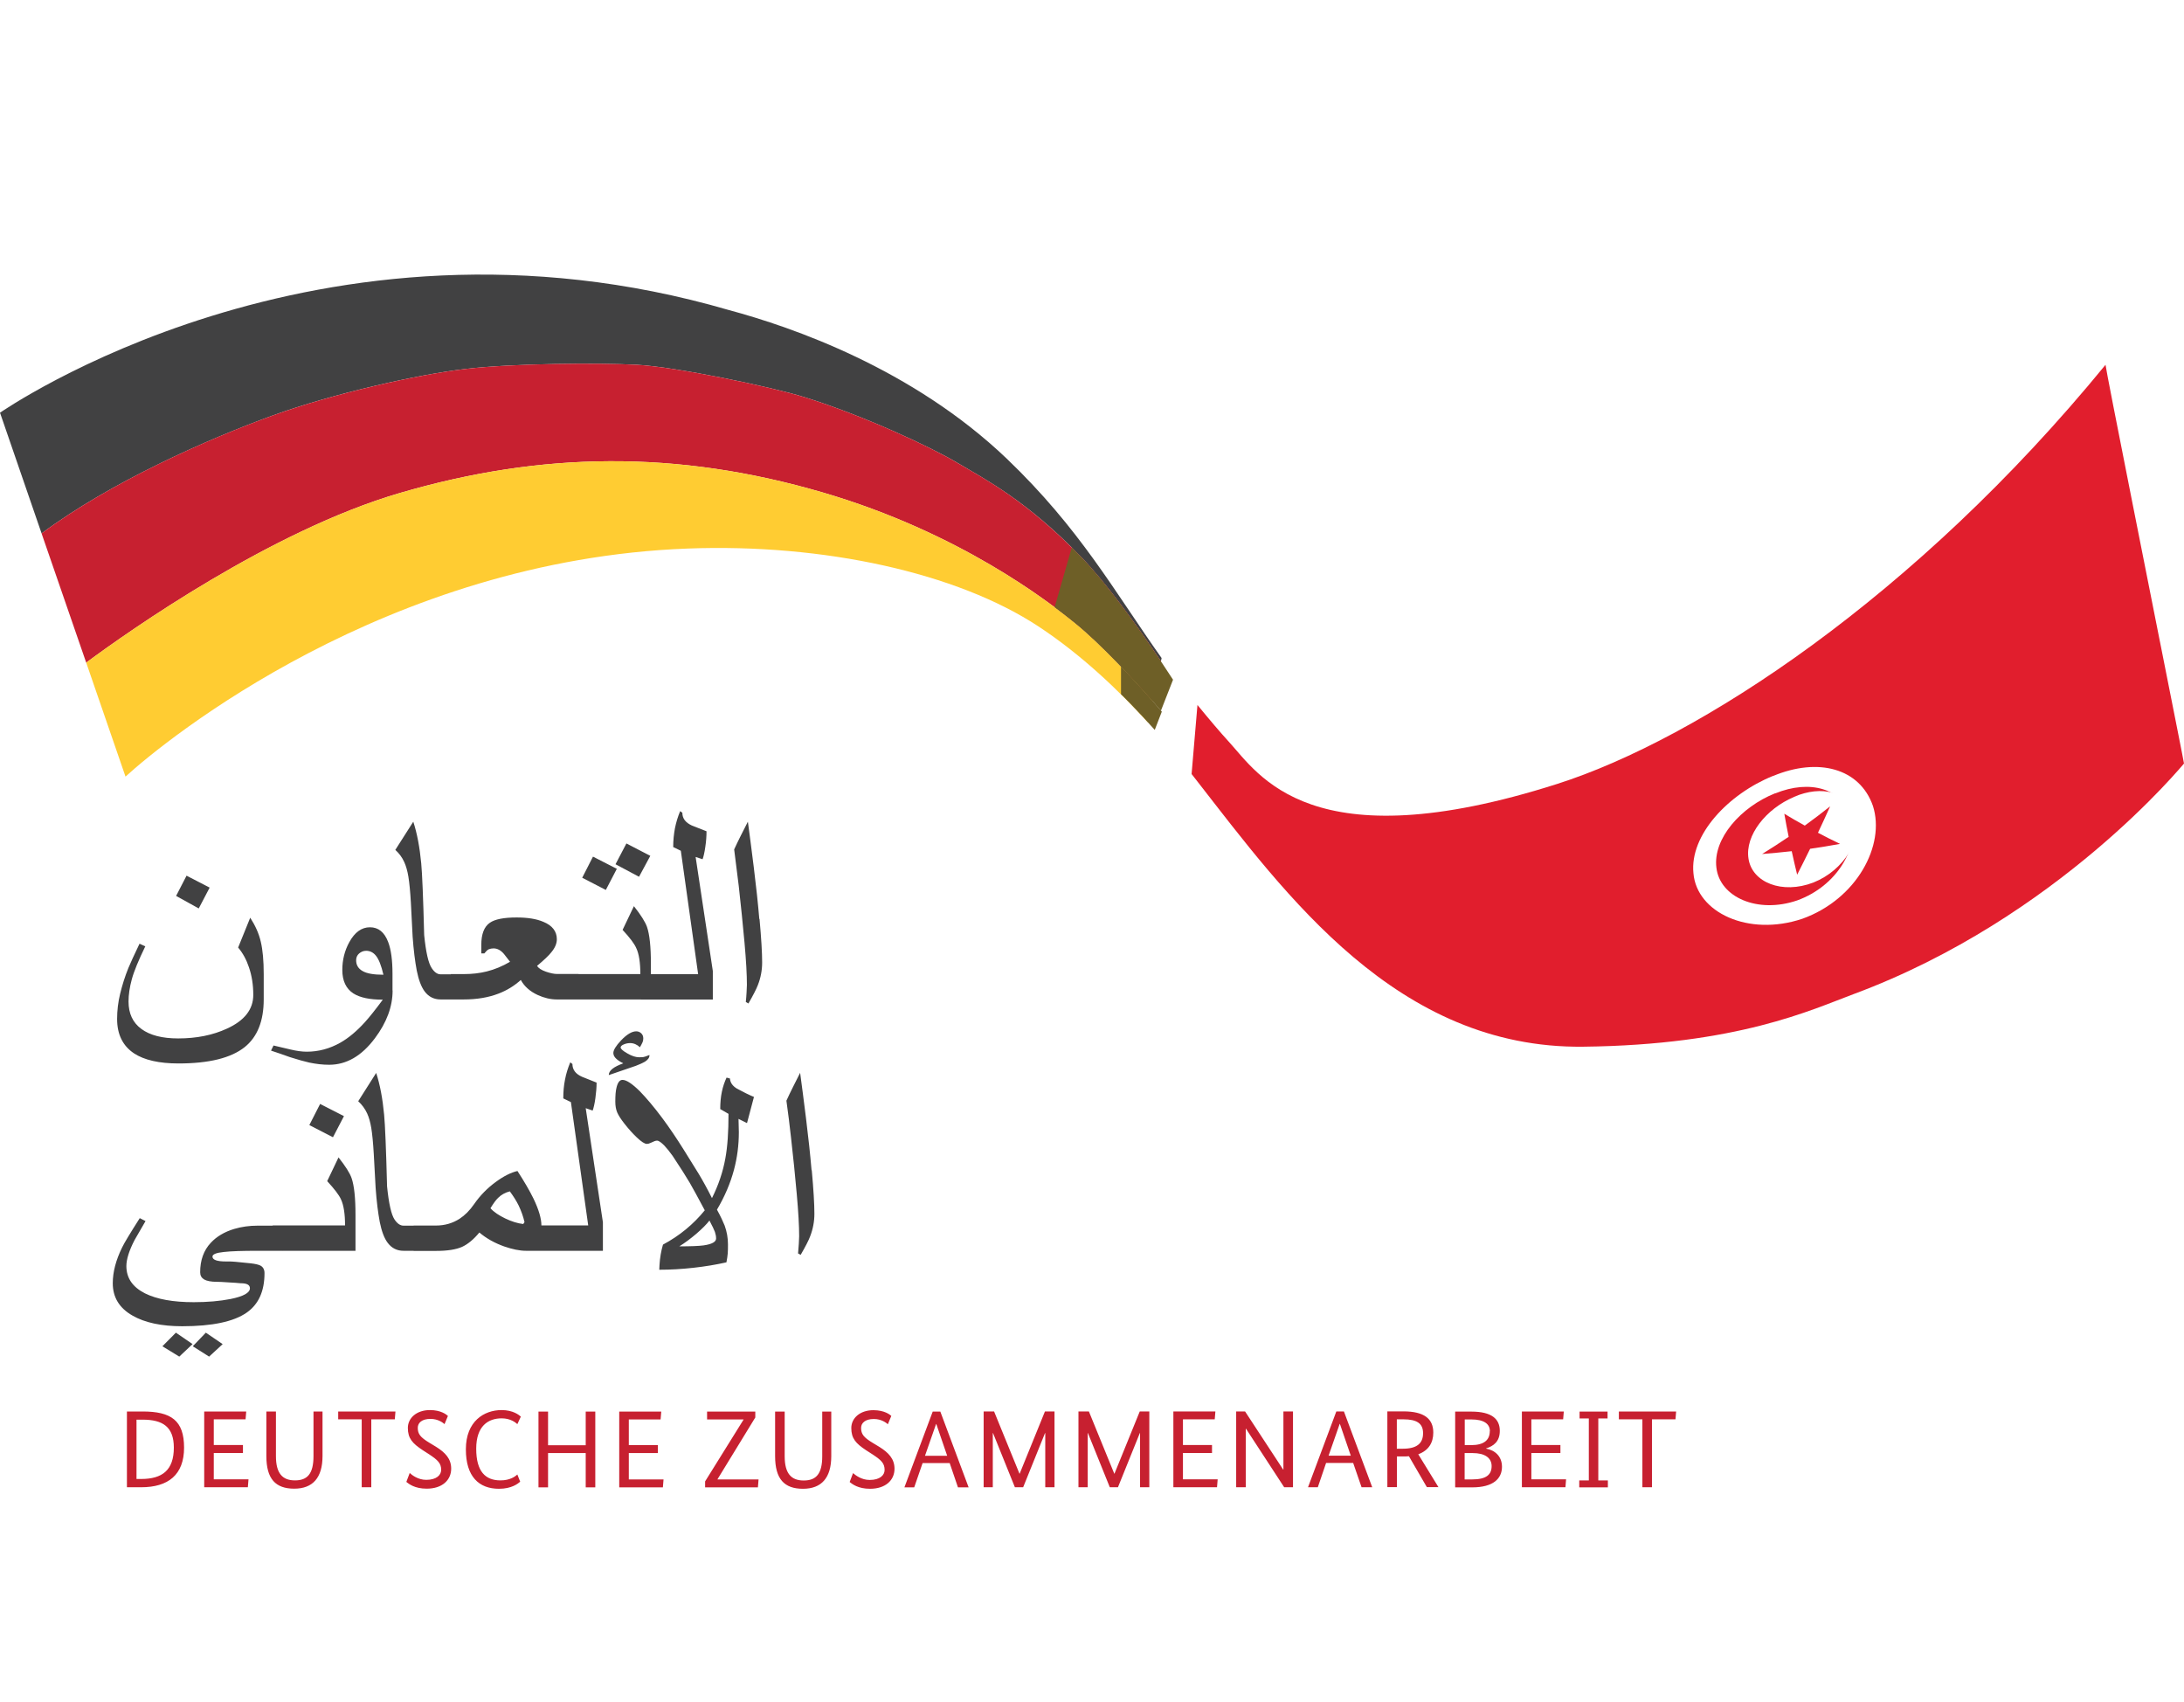
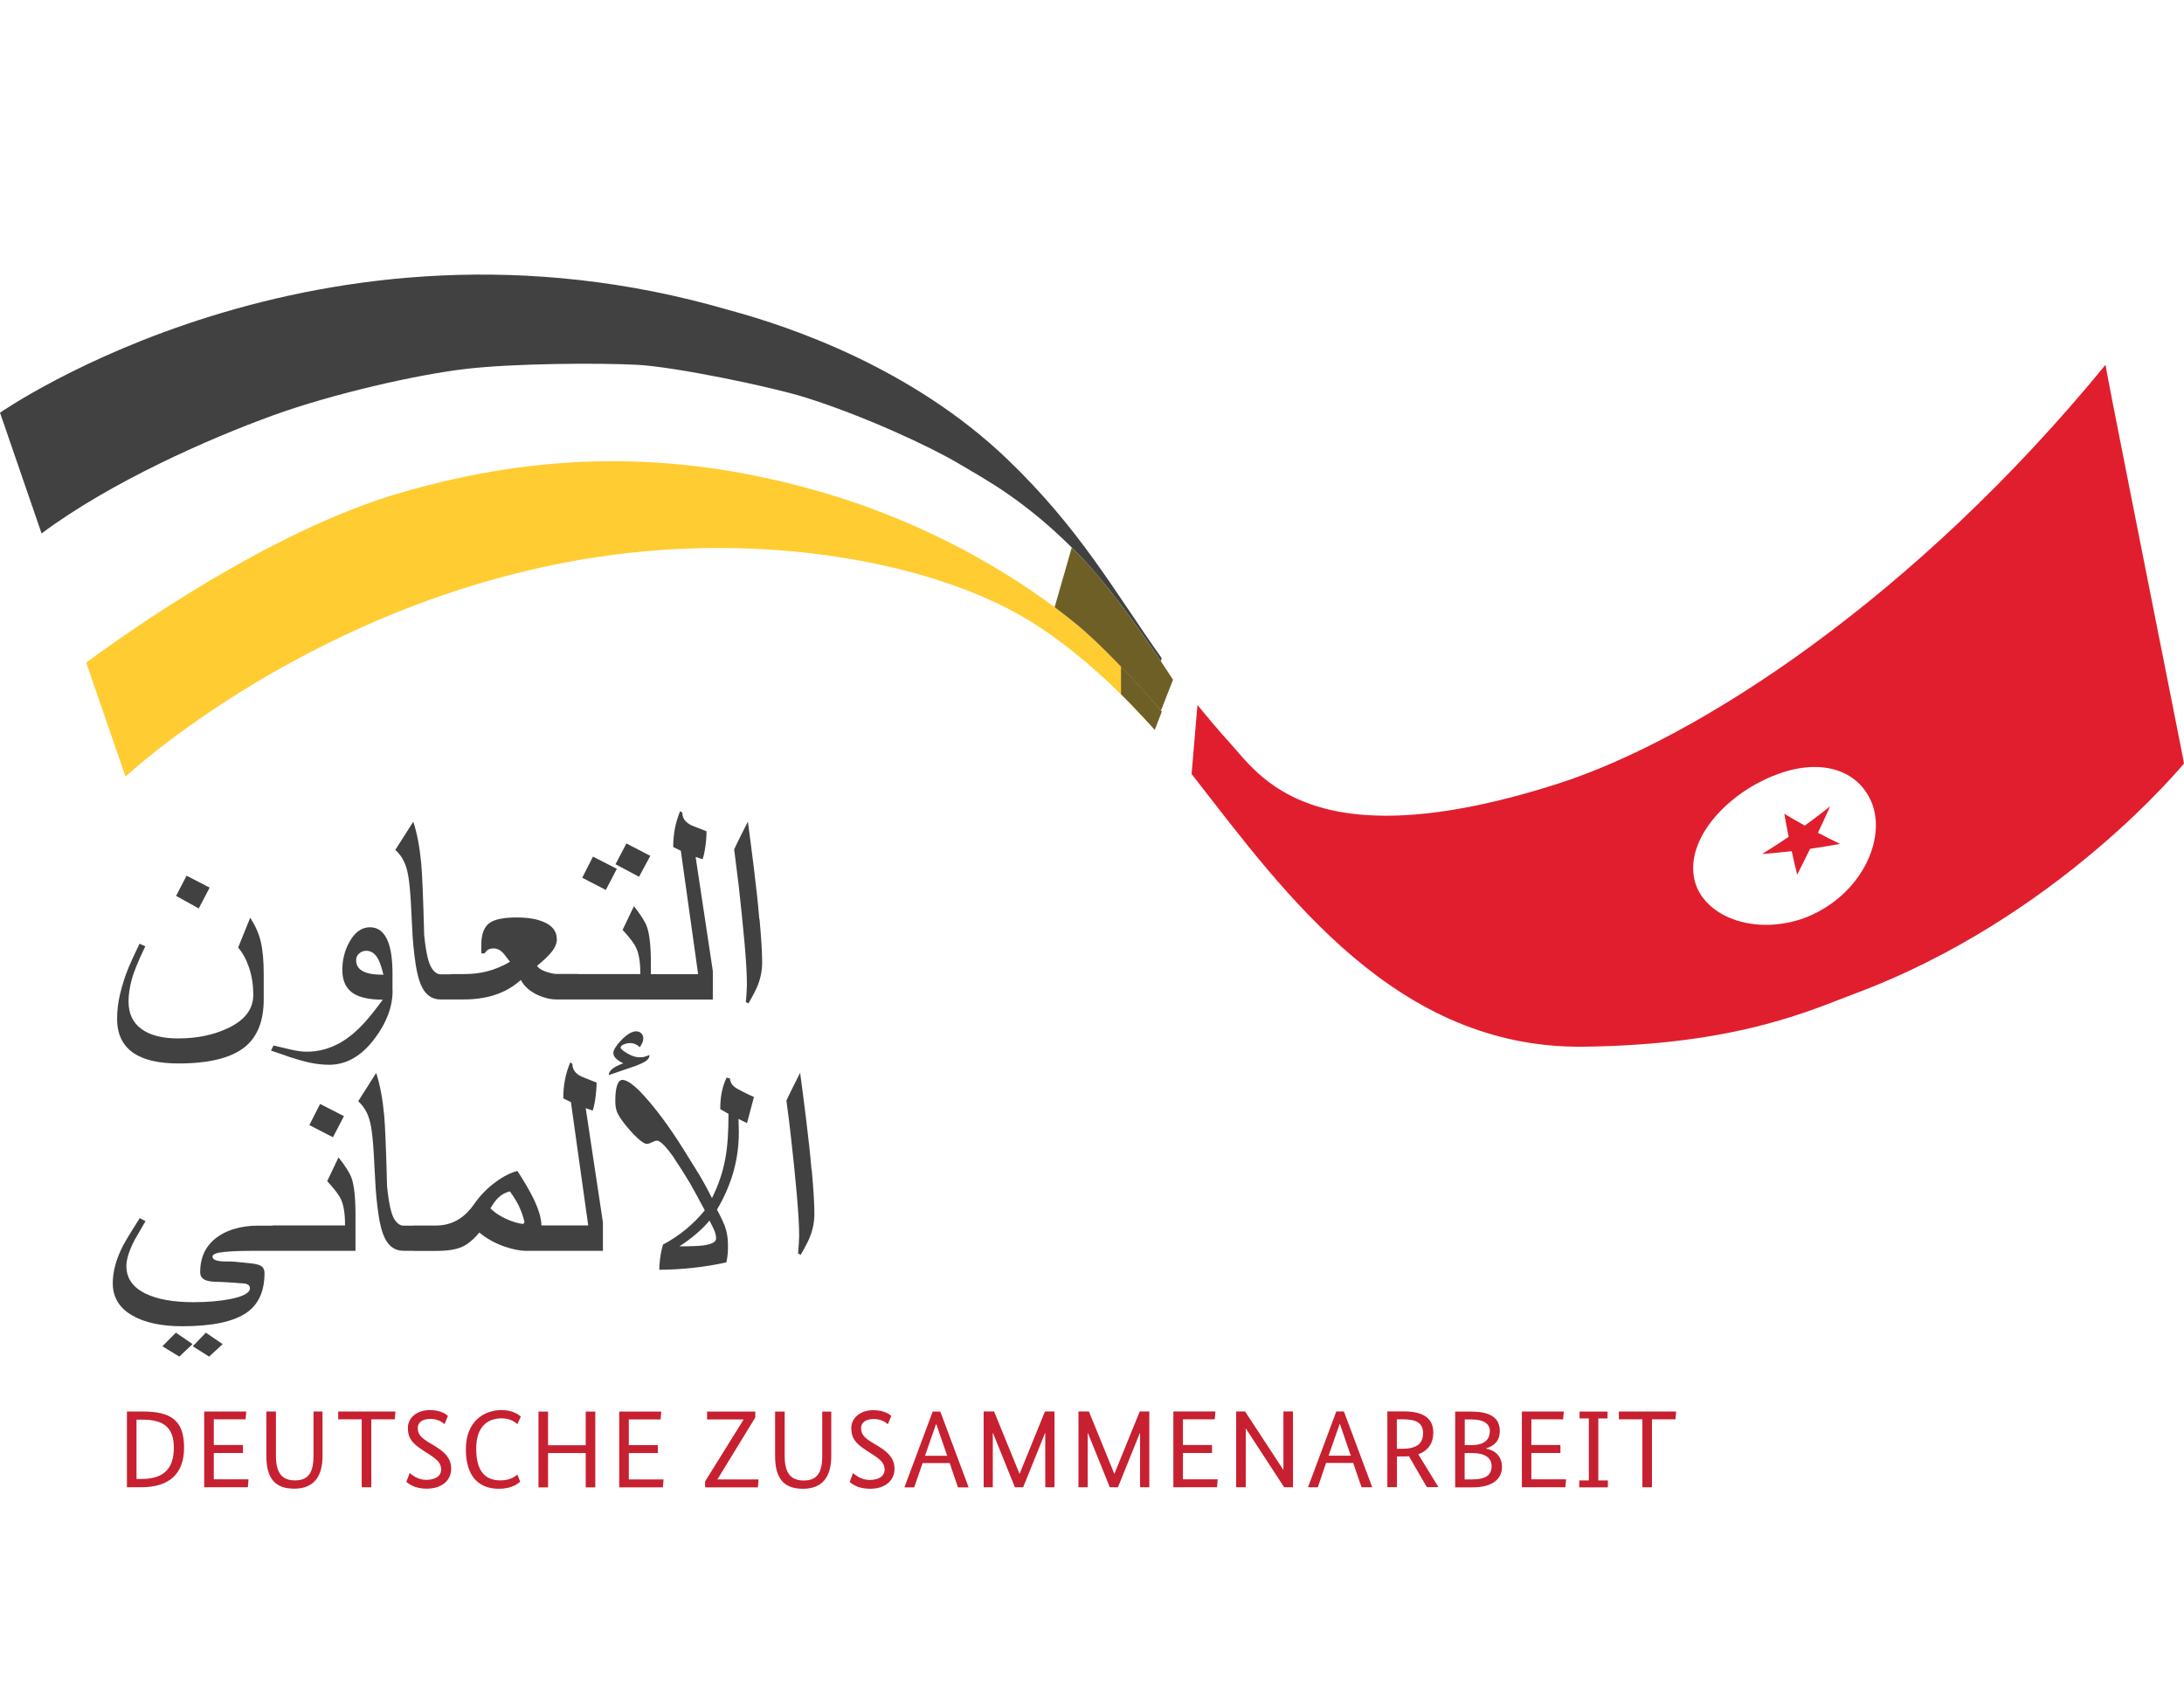
<svg xmlns="http://www.w3.org/2000/svg" xmlns:xlink="http://www.w3.org/1999/xlink" id="Layer_1" viewBox="0 0 200.65 156.34">
  <defs>
    <style>.cls-1{fill:url(#linear-gradient-4);}.cls-1,.cls-2,.cls-3,.cls-4,.cls-5,.cls-6,.cls-7,.cls-8,.cls-9,.cls-10,.cls-11,.cls-12{fill-rule:evenodd;}.cls-13{fill:#fff;}.cls-2{fill:url(#linear-gradient);}.cls-2,.cls-7,.cls-8,.cls-10,.cls-11{mix-blend-mode:multiply;}.cls-14{filter:url(#luminosity-noclip-7);}.cls-15{filter:url(#luminosity-noclip-5);}.cls-16{mask:url(#mask-2);}.cls-17{clip-path:url(#clippath-2);}.cls-18,.cls-12{fill:#c72030;}.cls-3{fill:url(#linear-gradient-2);}.cls-19{mask:url(#mask-3);}.cls-4{fill:url(#linear-gradient-9);}.cls-20{mask:url(#mask-9);}.cls-5{fill:url(#linear-gradient-6);}.cls-21{clip-path:url(#clippath-1);}.cls-6,.cls-22{fill:#414142;}.cls-23{mask:url(#mask-5);}.cls-7{fill:url(#linear-gradient-3);}.cls-8{fill:url(#linear-gradient-5);}.cls-9{fill:#ffcc32;}.cls-24{filter:url(#luminosity-noclip-9);}.cls-25{mask:url(#mask-8);}.cls-26{mask:url(#mask-4);}.cls-27{clip-path:url(#clippath);}.cls-28{fill:#e11e2d;}.cls-29{clip-rule:evenodd;fill:none;}.cls-30{mask:url(#mask-6);}.cls-31{clip-path:url(#clippath-3);}.cls-10{fill:url(#linear-gradient-8);}.cls-11{fill:url(#linear-gradient-7);}.cls-32{filter:url(#luminosity-noclip);}.cls-33{mask:url(#mask-1);}.cls-34{mask:url(#mask);}.cls-35{mask:url(#mask-7);}.cls-36{fill:#6e5f27;}.cls-37{filter:url(#luminosity-noclip-3);}</style>
    <clipPath id="clippath">
      <path class="cls-29" d="m99.33,51.17c2.65,2.75,5.89,7.34,8.44,11.27l.14-.35c-5.02-6.78-8.08-12.94-15.42-19.96-8.66-8.26-19.68-12.07-25.52-13.64C29.21,17.49.16,37.83,0,37.91c1.27,3.7,2.55,7.39,3.82,11.09,6.33-4.71,15.29-8.68,21.31-10.86,5.45-1.97,13.22-3.74,17.66-4.25,4.44-.52,12.24-.56,15.75-.38,3.5.19,12.29,2.01,15.42,2.99,5.37,1.68,11.5,4.53,14.02,6.03,2.52,1.5,6.36,3.46,11.35,8.64Z" />
    </clipPath>
    <filter id="luminosity-noclip" x="51.55" y="13.76" width="66.37" height="84.15" color-interpolation-filters="sRGB" filterUnits="userSpaceOnUse" />
    <filter id="luminosity-noclip-2" x="51.55" y="-8274.64" width="66.37" height="32766" color-interpolation-filters="sRGB" filterUnits="userSpaceOnUse" />
    <mask id="mask-1" x="51.55" y="-8274.64" width="66.37" height="32766" maskUnits="userSpaceOnUse" />
    <linearGradient id="linear-gradient" x1="-60.89" y1="-38.82" x2="-42.68" y2="-43.73" gradientTransform="translate(9.49 -50.46) rotate(-158.75) scale(2 1.8)" gradientUnits="userSpaceOnUse">
      <stop offset="0" stop-color="#fff" />
      <stop offset=".09" stop-color="#f8f8f8" />
      <stop offset=".22" stop-color="#e4e4e4" />
      <stop offset=".37" stop-color="#c5c5c5" />
      <stop offset=".54" stop-color="#999" />
      <stop offset=".73" stop-color="#606060" />
      <stop offset=".92" stop-color="#1d1d1d" />
      <stop offset="1" stop-color="#000" />
    </linearGradient>
    <mask id="mask" x="51.55" y="13.76" width="66.37" height="84.15" maskUnits="userSpaceOnUse">
      <g class="cls-32">
        <g class="cls-33">
          <polygon class="cls-2" points="117.91 36.61 59.41 13.76 51.55 81.37 94.07 97.91 117.91 36.61" />
        </g>
      </g>
    </mask>
    <linearGradient id="linear-gradient-2" x1="-60.89" y1="-38.82" x2="-42.68" y2="-43.73" gradientTransform="translate(9.49 -50.46) rotate(-158.75) scale(2 1.8)" gradientUnits="userSpaceOnUse">
      <stop offset="0" stop-color="#6e5f27" />
      <stop offset=".28" stop-color="#675a2b" />
      <stop offset=".69" stop-color="#534d36" />
      <stop offset="1" stop-color="#414142" />
    </linearGradient>
    <clipPath id="clippath-1">
      <path class="cls-29" d="m106.66,65.28l1.11-2.84c-2.55-3.93-5.79-8.52-8.44-11.27-5-5.18-8.83-7.15-11.35-8.64-2.52-1.5-8.64-4.35-14.02-6.03-3.13-.98-11.91-2.8-15.42-2.99-3.51-.19-11.31-.14-15.75.38-4.44.51-12.21,2.28-17.66,4.25-6.02,2.17-14.98,6.15-21.31,10.86,1.37,3.96,2.73,7.91,4.1,11.87,4-2.96,16.97-12.1,28.74-15.56,13.08-3.84,25.55-3.98,38.9-.08,12.59,3.68,20.74,10.01,23.21,12.01,2.31,1.87,5.56,5.33,7.89,8.05Z" />
    </clipPath>
    <filter id="luminosity-noclip-3" x="45.01" y=".11" width="66.37" height="84.15" color-interpolation-filters="sRGB" filterUnits="userSpaceOnUse" />
    <filter id="luminosity-noclip-4" x="45.01" y="-8274.64" width="66.37" height="32766" color-interpolation-filters="sRGB" filterUnits="userSpaceOnUse" />
    <mask id="mask-3" x="45.01" y="-8274.64" width="66.37" height="32766" maskUnits="userSpaceOnUse" />
    <linearGradient id="linear-gradient-3" x1="-55.37" y1="-33.06" x2="-37.16" y2="-37.96" xlink:href="#linear-gradient" />
    <mask id="mask-2" x="45.01" y=".11" width="66.37" height="84.15" maskUnits="userSpaceOnUse">
      <g class="cls-37">
        <g class="cls-19">
          <polygon class="cls-7" points="111.38 22.95 52.87 .11 45.01 67.72 87.53 84.26 111.38 22.95" />
        </g>
      </g>
    </mask>
    <linearGradient id="linear-gradient-4" x1="-55.37" y1="-33.06" x2="-37.16" y2="-37.96" gradientTransform="translate(9.49 -50.46) rotate(-158.75) scale(2 1.8)" gradientUnits="userSpaceOnUse">
      <stop offset="0" stop-color="#6e5f27" />
      <stop offset=".18" stop-color="#745a27" />
      <stop offset=".44" stop-color="#884c29" />
      <stop offset=".74" stop-color="#a7362c" />
      <stop offset="1" stop-color="#c72030" />
    </linearGradient>
    <clipPath id="clippath-2">
      <path class="cls-29" d="m106.09,67.05l.65-1.68c-2.33-2.74-5.63-6.25-7.97-8.15-2.47-2-10.62-8.33-23.21-12.01-13.35-3.9-25.82-3.76-38.9.08-11.77,3.46-24.74,12.6-28.74,15.56,1.2,3.49,2.41,6.98,3.61,10.47,3.74-3.42,24.01-19.92,51.66-20.95,12.49-.47,24.73,2.23,32.21,7.15,4.32,2.85,7.98,6.47,10.68,9.52Z" />
    </clipPath>
    <filter id="luminosity-noclip-5" x="55.17" y="25.14" width="57.71" height="73.17" color-interpolation-filters="sRGB" filterUnits="userSpaceOnUse" />
    <filter id="luminosity-noclip-6" x="55.17" y="-8274.64" width="57.71" height="32766" color-interpolation-filters="sRGB" filterUnits="userSpaceOnUse" />
    <mask id="mask-5" x="55.17" y="-8274.64" width="57.71" height="32766" maskUnits="userSpaceOnUse" />
    <linearGradient id="linear-gradient-5" x1="-60.77" y1="-42.17" x2="-44.94" y2="-46.44" xlink:href="#linear-gradient" />
    <mask id="mask-4" x="55.17" y="25.14" width="57.71" height="73.17" maskUnits="userSpaceOnUse">
      <g class="cls-15">
        <g class="cls-23">
          <polygon class="cls-8" points="112.88 45 62.02 25.14 55.17 83.93 92.15 98.31 112.88 45" />
        </g>
      </g>
    </mask>
    <linearGradient id="linear-gradient-6" x1="-60.77" y1="-42.17" x2="-44.94" y2="-46.44" gradientTransform="translate(9.49 -50.46) rotate(-158.75) scale(2 1.8)" gradientUnits="userSpaceOnUse">
      <stop offset="0" stop-color="#6e5f27" />
      <stop offset=".13" stop-color="#746427" />
      <stop offset=".32" stop-color="#887228" />
      <stop offset=".54" stop-color="#a78a2b" />
      <stop offset=".78" stop-color="#d3aa2e" />
      <stop offset="1" stop-color="#ffcc32" />
    </linearGradient>
    <clipPath id="clippath-3">
      <path class="cls-29" d="m198.44,58.95c-.82-4.11-1.75-8.79-2.58-13.01-1.32-6.66-2.4-12.16-2.42-12.43-17.48,21.36-37.46,34.38-50.37,38.5-22.71,7.24-27.43-.89-30.18-3.88-1.5-1.64-4.05-4.75-5.81-7.13l-1.85,5.13c1.73,1.74,4.1,4.78,4.69,5.54,8.2,10.52,18.43,24.68,35.54,24.48,14.17-.16,20.99-3.4,24.83-4.83,18.81-6.98,30.33-21.18,30.36-21.18-.01-.14-.99-5.04-2.21-11.2Z" />
    </clipPath>
    <filter id="luminosity-noclip-7" x="96.87" y="27.3" width="65.6" height="83.55" color-interpolation-filters="sRGB" filterUnits="userSpaceOnUse" />
    <filter id="luminosity-noclip-8" x="96.87" y="-8274.64" width="65.6" height="32766" color-interpolation-filters="sRGB" filterUnits="userSpaceOnUse" />
    <mask id="mask-7" x="96.87" y="-8274.64" width="65.6" height="32766" maskUnits="userSpaceOnUse" />
    <linearGradient id="linear-gradient-7" x1="-86.94" y1="-5.36" x2="-63.4" y2="-14.4" gradientTransform="translate(269.11 137.74) rotate(20.28) scale(2 1.8)" gradientUnits="userSpaceOnUse">
      <stop offset="0" stop-color="#fff" />
      <stop offset=".12" stop-color="#fbfbfb" />
      <stop offset=".24" stop-color="#efefef" />
      <stop offset=".36" stop-color="#dcdcdc" />
      <stop offset=".47" stop-color="#c1c1c1" />
      <stop offset=".58" stop-color="#9e9e9e" />
      <stop offset=".7" stop-color="#737373" />
      <stop offset=".81" stop-color="#404040" />
      <stop offset=".92" stop-color="#070707" />
      <stop offset=".93" stop-color="#000" />
    </linearGradient>
    <mask id="mask-6" x="96.87" y="27.3" width="65.6" height="83.55" maskUnits="userSpaceOnUse">
      <g class="cls-14">
        <g class="cls-35">
          <polygon class="cls-11" points="96.87 89 155.74 110.85 162.46 43.12 119.66 27.3 96.87 89" />
        </g>
      </g>
    </mask>
    <filter id="luminosity-noclip-9" x="96.87" y="27.3" width="64.96" height="82.6" color-interpolation-filters="sRGB" filterUnits="userSpaceOnUse" />
    <filter id="luminosity-noclip-10" x="96.87" y="-8274.64" width="64.96" height="32766" color-interpolation-filters="sRGB" filterUnits="userSpaceOnUse" />
    <mask id="mask-9" x="96.87" y="-8274.64" width="64.96" height="32766" maskUnits="userSpaceOnUse" />
    <linearGradient id="linear-gradient-8" x1="-87.09" y1="-5.58" x2="-63.78" y2="-14.53" xlink:href="#linear-gradient-7" />
    <mask id="mask-8" x="96.87" y="27.3" width="64.96" height="82.6" maskUnits="userSpaceOnUse">
      <g class="cls-24">
        <g class="cls-20">
          <polygon class="cls-10" points="96.87 89 155.53 109.9 161.83 43.63 119.66 27.3 96.87 89" />
        </g>
      </g>
    </mask>
    <linearGradient id="linear-gradient-9" x1="-87.09" y1="-5.58" x2="-63.78" y2="-14.53" gradientTransform="translate(269.11 137.74) rotate(20.28) scale(2 1.8)" gradientUnits="userSpaceOnUse">
      <stop offset="0" stop-color="#6e5f27" />
      <stop offset=".28" stop-color="#6a5c29" />
      <stop offset=".55" stop-color="#5e5430" />
      <stop offset=".82" stop-color="#4b483b" />
      <stop offset=".93" stop-color="#414142" />
    </linearGradient>
  </defs>
  <g id="Wortteil_Arabisch">
    <path class="cls-18" d="m153.99,129.66h-5.26v.72h2.16v6.24h.88v-6.24h2.16l.06-.72Zm-8.02,6.33h-.88v.64h2.63v-.64h-.88v-5.69h.85v-.63h-2.57v.63h.85v5.69Zm-2.3-6.33h-3.85v6.96h4l.06-.73h-3.19v-2.42h2.67v-.73h-2.67v-2.36h2.92l.06-.72Zm-6.63,5.01c0,.8-.5,1.23-1.79,1.23h-.69v-2.42h.75c1.09,0,1.73.43,1.73,1.2m-.17-3.21c0,.82-.55,1.28-1.71,1.28h-.59v-2.36h.6c1.21,0,1.71.44,1.71,1.08m.91-.03c0-1.08-.72-1.77-2.62-1.77h-1.48v6.96h1.57c1.92,0,2.73-.8,2.73-1.89,0-.95-.63-1.52-1.46-1.67v-.02c.68-.21,1.26-.62,1.26-1.61m-7.05.22c0,.93-.57,1.42-1.86,1.42h-.55v-2.7h.6c1.26,0,1.81.39,1.81,1.27m1.42,4.97l-1.86-3.03c.93-.34,1.38-1.04,1.38-1.99,0-1.28-.85-1.95-2.75-1.95h-1.47v6.96h.88v-2.82h.55c.19,0,.38,0,.55-.02l1.65,2.84h1.08Zm-8.06-2.9h-2.04l1.02-2.92h.02l1,2.92Zm1.97,2.9l-2.6-6.96h-.7l-2.6,6.96h.9l.76-2.23h2.49l.77,2.23h.97Zm-7.29-6.96h-.87v5.34h-.02l-3.5-5.34h-.82v6.96h.88v-5.38h.02l3.51,5.38h.81v-6.96Zm-7.13,0h-3.85v6.96h4.01l.06-.73h-3.19v-2.42h2.67v-.73h-2.67v-2.36h2.92l.06-.72Zm-6.06,0h-.88l-2.32,5.71h-.02l-2.33-5.71h-.96v6.96h.85v-4.98h.02l2.01,4.98h.75l2.01-4.98h.02v4.98h.85v-6.96Zm-8.71,0h-.88l-2.32,5.71h-.02l-2.33-5.71h-.96v6.96h.84v-4.98h.02l2.01,4.98h.76l2.01-4.98h.02v4.98h.85v-6.96Zm-9.86,4.07h-2.04l1.02-2.92h.02l1,2.92Zm1.97,2.9l-2.6-6.96h-.7l-2.6,6.96h.9l.77-2.23h2.49l.76,2.23h.98Zm-7.1-6.56c-.13-.12-.63-.53-1.65-.53-1.24,0-2.03.74-2.03,1.64,0,.96.42,1.42,1.36,2.04l.62.4c.77.51,1.08.8,1.08,1.41,0,.48-.43.92-1.37.92-.76,0-1.31-.44-1.53-.63l-.31.82c.23.18.76.62,1.87.62,1.42,0,2.25-.78,2.25-1.84,0-.91-.55-1.48-1.38-2l-.61-.37c-.85-.51-1.08-.82-1.08-1.38,0-.46.39-.82,1.17-.82.71,0,1.15.36,1.29.48l.31-.75Zm-5.5-.4h-.85v4.1c0,1.61-.55,2.23-1.7,2.23s-1.75-.64-1.75-2.23v-4.1h-.88v4.09c0,2.11.85,3,2.56,3s2.6-1.01,2.6-3v-4.09Zm-7,0h-4.43v.72h3.35v.02l-3.53,5.67v.55h4.85l.06-.73h-3.77v-.02l3.47-5.67v-.54Zm-8.64,0h-3.86v6.96h4.01l.06-.73h-3.19v-2.42h2.67v-.73h-2.67v-2.36h2.92l.06-.72Zm-6.06,0h-.88v3.09h-3.46v-3.09h-.88v6.96h.88v-3.15h3.46v3.15h.88v-6.96Zm-11.89,3.48c0,2.49,1.2,3.61,3.04,3.61,1.18,0,1.75-.48,1.95-.65l-.26-.66c-.19.17-.66.54-1.55.54-1.39,0-2.23-.82-2.23-2.91s1.1-2.79,2.34-2.79c.81,0,1.27.38,1.44.53l.32-.69c-.16-.14-.7-.6-1.77-.6-1.61,0-3.28,1.03-3.28,3.6m-1.66-3.07c-.13-.12-.63-.53-1.64-.53-1.24,0-2.03.74-2.03,1.64,0,.96.42,1.42,1.36,2.04l.62.4c.76.51,1.08.8,1.08,1.41,0,.48-.43.92-1.37.92-.76,0-1.31-.44-1.52-.63l-.31.82c.23.18.76.62,1.87.62,1.42,0,2.25-.78,2.25-1.84,0-.91-.55-1.48-1.38-2l-.61-.37c-.85-.51-1.08-.82-1.08-1.38,0-.46.38-.82,1.17-.82.71,0,1.15.36,1.29.48l.31-.75Zm-4.81-.4h-5.26v.72h2.16v6.24h.88v-6.24h2.16l.06-.72Zm-6.69,0h-.84v4.1c0,1.61-.55,2.23-1.7,2.23s-1.75-.64-1.75-2.23v-4.1h-.88v4.09c0,2.11.85,3,2.56,3s2.6-1.01,2.6-3v-4.09Zm-7.02,0h-3.86v6.96h4.01l.06-.73h-3.19v-2.42h2.68v-.73h-2.68v-2.36h2.92l.06-.72Zm-9.53.75c1.87,0,2.88.66,2.88,2.57,0,2.07-1.06,2.88-3,2.88h-.43v-5.45h.56Zm-.12,6.21c2.48,0,3.94-1.14,3.94-3.64s-1.19-3.32-3.81-3.32h-1.44v6.96h1.31Z" />
    <g>
      <path class="cls-22" d="m69.78,84.42c.16,1.76.24,3.09.24,3.99,0,.71-.13,1.41-.39,2.07-.13.35-.42.92-.87,1.7l-.24-.14c.03-.26.05-.56.07-.89.02-.34.03-.57.03-.68,0-.93-.07-2.22-.22-3.88-.15-1.67-.33-3.4-.53-5.21-.13-1.1-.27-2.21-.42-3.35.18-.39.38-.82.61-1.27.23-.45.44-.88.65-1.28.14,1.02.32,2.41.54,4.17.22,1.76.39,3.35.51,4.77m-4.28,7.4h-6.6v-2.33h5.26l-1.59-11.34-.7-.34c0-.62.06-1.19.16-1.73.11-.54.27-1.07.48-1.57l.2.15c0,.52.29.9.87,1.17.45.18.9.36,1.35.53,0,.44-.03.92-.11,1.43-.07.51-.16.89-.25,1.14l-.64-.21,1.58,10.48v2.62Zm-5.73-13.21l-1.04,1.93-2.16-1.15,1-1.91,2.2,1.14Zm-3.08,1.2l-1.01,1.94-2.17-1.12.99-1.94,2.19,1.12Zm3.14,12h-7.62v-2.33h6.64c0-1.05-.12-1.86-.38-2.4-.17-.39-.58-.94-1.25-1.66l1.04-2.18c.64.81,1.04,1.45,1.2,1.9.24.69.36,1.82.36,3.41v3.26Zm-6.68,0h-1.97c-.58,0-1.17-.14-1.76-.41-.71-.33-1.23-.79-1.55-1.38-.6.54-1.28.96-2.04,1.25-.93.36-2,.54-3.19.54h-1.2v-2.33h1.2c.75,0,1.45-.08,2.09-.24.73-.18,1.45-.48,2.15-.89l-.56-.72c-.29-.34-.61-.51-.96-.51-.16,0-.3.03-.43.08-.13.06-.26.19-.41.38h-.28v-.79c0-.98.26-1.66.78-2.02.47-.33,1.29-.49,2.46-.49,1.01,0,1.83.13,2.46.4.83.34,1.24.88,1.24,1.6,0,.38-.16.78-.5,1.19-.24.31-.68.72-1.32,1.26.14.21.41.39.82.53.41.14.75.21,1.02.21h1.97v2.33Zm-10.78,0h-1.87c-.6,0-1.09-.24-1.46-.73-.32-.43-.56-1.07-.73-1.92-.16-.84-.29-1.89-.38-3.12-.05-1.01-.11-2.04-.16-3.1-.06-1.06-.14-1.86-.23-2.41-.09-.55-.22-.99-.38-1.34-.19-.43-.47-.8-.82-1.12l1.65-2.59c.35,1.07.59,2.35.73,3.83.09.93.18,3.12.27,6.58.16,1.59.39,2.6.7,3.05.25.38.52.56.81.56h1.87v2.33Zm-7.12-2.26c-.2-.86-.43-1.45-.71-1.78-.24-.29-.54-.43-.88-.43-.25,0-.46.09-.65.25-.18.16-.27.37-.27.62,0,.44.2.77.59.99.39.23,1.03.34,1.92.34m.84,1.45c0,1.47-.54,2.94-1.63,4.39-1.21,1.62-2.61,2.43-4.2,2.43-.59,0-1.19-.07-1.82-.2-.45-.1-1.05-.27-1.78-.5-.58-.21-1.16-.41-1.74-.6l.23-.47c.5.12,1.02.24,1.57.37.55.13,1.04.2,1.48.2,1.09,0,2.12-.28,3.09-.83.76-.43,1.52-1.07,2.27-1.9.38-.42.93-1.1,1.63-2.05-1.21,0-2.1-.19-2.7-.57-.68-.44-1.02-1.16-1.02-2.16,0-.91.21-1.77.64-2.55.5-.91,1.13-1.37,1.9-1.37s1.33.45,1.67,1.35c.27.7.4,1.68.4,2.94v1.52Zm-16.81-9.45l-1,1.91-2.08-1.15.96-1.86,2.13,1.1Zm4.97,10.26c0,1.99-.58,3.45-1.75,4.39-1.26,1-3.28,1.5-6.08,1.5-1.78,0-3.15-.31-4.09-.93-1.03-.69-1.55-1.74-1.55-3.16,0-.76.09-1.54.28-2.32.19-.78.44-1.58.76-2.37.2-.48.54-1.22,1.02-2.22l.53.24c-.62,1.28-1.04,2.29-1.24,3.03-.2.74-.3,1.42-.3,2.04,0,1.1.39,1.94,1.18,2.52.79.58,1.91.87,3.38.87,1.69,0,3.18-.3,4.48-.9,1.62-.74,2.42-1.77,2.42-3.1,0-.91-.13-1.76-.4-2.54-.23-.69-.56-1.3-.99-1.81l1.11-2.74c.47.73.8,1.46.97,2.21.18.75.27,1.74.27,2.98v2.33Z" />
      <path class="cls-22" d="m74.58,107.5c.16,1.77.24,3.1.24,4,0,.71-.13,1.4-.39,2.07-.13.36-.42.92-.87,1.7l-.24-.13c.02-.26.05-.56.07-.9.02-.33.03-.57.03-.68,0-.93-.07-2.22-.22-3.88-.15-1.66-.32-3.4-.53-5.21-.12-1.09-.26-2.22-.42-3.36.18-.39.38-.82.61-1.27.23-.45.44-.88.65-1.29.14,1.02.32,2.41.54,4.17.22,1.77.39,3.36.51,4.77m-9.91,6.91c.76-.11,1.14-.32,1.14-.63,0-.2-.04-.4-.11-.61-.08-.21-.24-.55-.5-1.04-.27.35-.67.75-1.2,1.21-.53.45-1.05.84-1.57,1.16,1.05,0,1.8-.03,2.25-.09m4.61-13.64l-.64,2.41-.78-.39.03,1.22c0,1.19-.15,2.35-.45,3.47-.33,1.23-.85,2.45-1.56,3.65.34.62.57,1.12.71,1.47.2.56.3,1.13.3,1.71,0,.33,0,.61-.02.84-.02.23-.06.51-.12.82-.94.21-1.95.38-3.03.5-1.08.12-2.12.18-3.14.18,0-.17.02-.31.02-.43.04-.68.15-1.3.32-1.88,1.52-.81,2.79-1.86,3.84-3.15-.63-1.18-1.08-2.01-1.37-2.51-.31-.53-.84-1.37-1.59-2.5-.27-.38-.52-.68-.74-.92-.3-.31-.53-.47-.69-.47-.12,0-.31.07-.57.2-.14.07-.26.1-.36.1-.2,0-.51-.2-.92-.59-.37-.35-.75-.77-1.15-1.28-.32-.41-.54-.75-.66-1.03-.11-.27-.17-.6-.17-.98,0-.55.03-.98.11-1.29.11-.47.29-.71.55-.71.36,0,.89.35,1.59,1.04.61.63,1.3,1.44,2.06,2.46.67.9,1.33,1.88,1.98,2.92l1.36,2.19c.4.66.81,1.41,1.23,2.25.6-1.2,1.01-2.42,1.23-3.65.2-1.07.29-2.43.29-4.09l-.76-.44c0-.58.05-1.12.15-1.59.1-.48.25-.91.43-1.3l.31.08c.03.39.25.69.64.93.22.12.49.26.83.43.33.16.59.28.77.35m-9.63-3.85c0,.23-.14.42-.42.6-.19.11-.47.24-.84.38l-2.48.85c0-.41.44-.76,1.33-1.08-.28-.14-.49-.28-.63-.41-.19-.17-.28-.35-.28-.54,0-.27.24-.66.71-1.16.53-.55.99-.83,1.39-.83.18,0,.33.06.46.18.13.12.19.28.19.47,0,.12-.02.25-.08.38-.06.13-.13.27-.23.43-.27-.25-.57-.38-.9-.38-.2,0-.39.04-.58.12-.19.08-.29.18-.29.28,0,.13.21.32.62.55.41.24.77.35,1.06.35.2,0,.33,0,.42-.02.08-.01.26-.07.53-.18m-4.25,17.98h-6.61v-2.33h5.25l-1.59-11.33-.7-.34c0-.62.05-1.19.16-1.73.1-.54.27-1.07.48-1.58l.2.15c0,.52.29.91.87,1.17.44.18.89.36,1.35.54,0,.44-.04.92-.11,1.43-.07.51-.16.89-.25,1.14l-.64-.22,1.58,10.48v2.62Zm-7.21-2.63c-.12-.52-.3-1.02-.54-1.53-.2-.41-.48-.85-.81-1.3-.43.11-.79.31-1.08.6-.2.19-.43.51-.7.95.32.36.78.66,1.36.94.58.28,1.13.45,1.65.51l.12-.18Zm1.54,2.63h-1.39c-.6,0-1.27-.14-2.02-.4-.87-.31-1.63-.73-2.28-1.28-.52.63-1.05,1.07-1.59,1.32-.54.24-1.33.37-2.36.37h-2.09v-2.33h2.05c.81,0,1.53-.21,2.17-.62.49-.32.94-.77,1.34-1.35.54-.78,1.21-1.47,2.01-2.05.71-.52,1.37-.85,1.97-.99.61.94,1.1,1.78,1.47,2.53.49,1.02.73,1.84.73,2.47v2.33Zm-10.78,0h-1.87c-.61,0-1.09-.24-1.46-.73-.32-.42-.56-1.07-.73-1.91-.16-.85-.29-1.89-.38-3.13-.05-1.01-.11-2.05-.17-3.1-.06-1.06-.14-1.86-.23-2.41-.09-.55-.22-.99-.38-1.34-.2-.43-.47-.8-.82-1.12l1.65-2.6c.35,1.07.59,2.35.73,3.84.09.93.18,3.12.27,6.58.16,1.59.39,2.6.69,3.05.25.37.52.56.82.56h1.87v2.33Zm-7.35-12.37l-1.01,1.94-2.17-1.12.99-1.94,2.19,1.12Zm1.07,12.37h-7.62v-2.33h6.65c0-1.05-.12-1.86-.38-2.41-.17-.38-.59-.93-1.26-1.66l1.04-2.18c.64.81,1.04,1.44,1.2,1.9.24.69.36,1.82.36,3.41v3.26Zm-12.21,8.57l-1.25,1.15-1.5-.95,1.2-1.25,1.54,1.05Zm-2.77,0l-1.22,1.15-1.55-.95,1.24-1.25,1.53,1.05Zm8.3-8.57h-2.34c-1.37,0-2.41.03-3.09.11-.69.07-1.04.21-1.04.42,0,.3.41.45,1.24.45.37,0,.66,0,.87.03.21.02.68.07,1.4.14.43.05.72.12.88.2.26.13.39.37.39.7,0,1.67-.55,2.87-1.64,3.63-1.19.83-3.17,1.25-5.92,1.25-1.92,0-3.44-.33-4.57-.98-1.21-.69-1.81-1.68-1.81-2.97,0-1.04.29-2.13.86-3.29.2-.42.74-1.31,1.62-2.69l.53.27c-.34.58-.67,1.16-1,1.73-.51.98-.76,1.79-.76,2.4,0,1.1.57,1.93,1.71,2.51,1.09.54,2.58.81,4.48.81,1.27,0,2.4-.1,3.37-.29,1.19-.24,1.79-.57,1.79-.99,0-.15-.07-.27-.2-.34-.13-.08-.36-.12-.67-.12-.24-.03-.62-.05-1.13-.08-.51-.04-.85-.05-1.01-.05-.56,0-.96-.08-1.2-.22-.24-.15-.36-.36-.36-.66,0-1.1.32-2.01.98-2.71.53-.57,1.25-1,2.15-1.27.68-.2,1.39-.3,2.14-.3h2.34v2.33Z" />
    </g>
  </g>
  <path class="cls-6" d="m99.33,51.17c2.28,2.37,4.99,6.09,7.33,9.58l.06-.3c-4.36-6.15-7.49-11.87-14.24-18.33-8.66-8.26-19.68-12.07-25.52-13.64C29.21,17.49.16,37.83,0,37.91c1.27,3.7,2.55,7.39,3.82,11.09,6.33-4.71,15.29-8.68,21.31-10.86,5.45-1.97,13.22-3.74,17.66-4.25,4.44-.52,12.24-.56,15.75-.38,3.5.19,12.29,2.01,15.42,2.99,5.37,1.68,11.5,4.53,14.02,6.03,2.52,1.5,6.36,3.46,11.35,8.64Z" />
-   <path class="cls-12" d="m105.89,64.39l.77-3.64c-2.34-3.5-5.05-7.22-7.33-9.58-5-5.18-8.83-7.15-11.35-8.64-2.52-1.5-8.64-4.35-14.02-6.03-3.13-.98-11.91-2.8-15.42-2.99-3.51-.19-11.31-.14-15.75.38-4.44.51-12.21,2.28-17.66,4.25-6.02,2.17-14.98,6.15-21.31,10.86,1.37,3.96,2.73,7.91,4.1,11.87,4-2.96,16.97-12.1,28.74-15.56,13.08-3.84,25.55-3.98,38.9-.08,12.59,3.68,20.74,10.01,23.21,12.01,2.07,1.67,4.88,4.61,7.12,7.16Z" />
  <path class="cls-9" d="m105.47,66.37l.42-1.97c-2.24-2.55-5.05-5.49-7.12-7.16-2.47-2-10.62-8.33-23.21-12.01-13.35-3.9-25.82-3.76-38.9.08-11.77,3.46-24.74,12.6-28.74,15.56,1.2,3.49,2.41,6.98,3.61,10.47,3.74-3.42,24.01-19.92,51.66-20.95,12.49-.47,24.73,2.23,32.21,7.15,4.01,2.64,7.43,5.94,10.07,8.83Z" />
  <g class="cls-27">
    <g class="cls-34">
-       <polygon class="cls-3" points="117.91 36.61 59.41 13.76 51.55 81.37 94.07 97.91 117.91 36.61" />
-     </g>
+       </g>
  </g>
  <g class="cls-21">
    <g class="cls-16">
      <polygon class="cls-1" points="111.38 22.95 52.87 .11 45.01 67.72 87.53 84.26 111.38 22.95" />
    </g>
    <rect class="cls-36" x="93.46" y="51.27" width="18.88" height="12.5" transform="translate(19.21 140.55) rotate(-73.98)" />
  </g>
  <g class="cls-17">
    <g class="cls-26">
      <polygon class="cls-5" points="112.88 45 62.02 25.14 55.17 83.93 92.15 98.31 112.88 45" />
    </g>
    <rect class="cls-36" x="102.99" y="57.22" width="7.16" height="12.19" />
  </g>
  <g id="Tunesien">
    <g class="cls-31">
      <g id="Flagge_Tunesien">
        <polygon id="Green" class="cls-28" points="110.79 55.61 197.49 27.98 213.46 78.05 105.72 115.34 110.79 55.61" />
        <g id="Symbol">
          <g>
            <path class="cls-13" d="m162.88,71.29c4.15-1.74,7.98-.73,9.19,2.74,1.16,3.59-1.47,8.57-6.49,10.37-4.96,1.66-9.7-.58-10-4.19-.35-3.51,3.19-7.26,7.3-8.93Z" />
-             <path class="cls-28" d="m163.1,72.88c3.19-1.3,6.15-.45,6.97,2.19.79,2.71-1.27,6.31-4.95,7.64-3.64,1.25-7.12-.29-7.43-3.01-.33-2.66,2.24-5.57,5.4-6.83Z" />
-             <path class="cls-13" d="m164.82,73.2c2.57-1.11,5-.45,5.66,1.67.64,2.16-1,5.05-3.88,6.2-2.86,1.1-5.63,0-5.96-2.19-.34-2.15,1.63-4.6,4.18-5.67Z" />
            <path class="cls-28" d="m167.02,76.5c.38-.81.76-1.62,1.12-2.43-.77.61-1.54,1.2-2.33,1.77-.64-.35-1.27-.72-1.88-1.09.12.71.26,1.42.4,2.12-.8.54-1.61,1.07-2.44,1.58.9-.07,1.81-.16,2.72-.26.16.72.32,1.44.5,2.16.4-.79.8-1.58,1.19-2.38.91-.13,1.83-.28,2.75-.45-.7-.33-1.37-.68-2.04-1.03Z" />
          </g>
        </g>
      </g>
      <g class="cls-30">
        <g class="cls-25">
          <polygon class="cls-4" points="96.87 89 155.53 109.9 161.83 43.63 119.66 27.3 96.87 89" />
        </g>
      </g>
    </g>
  </g>
</svg>